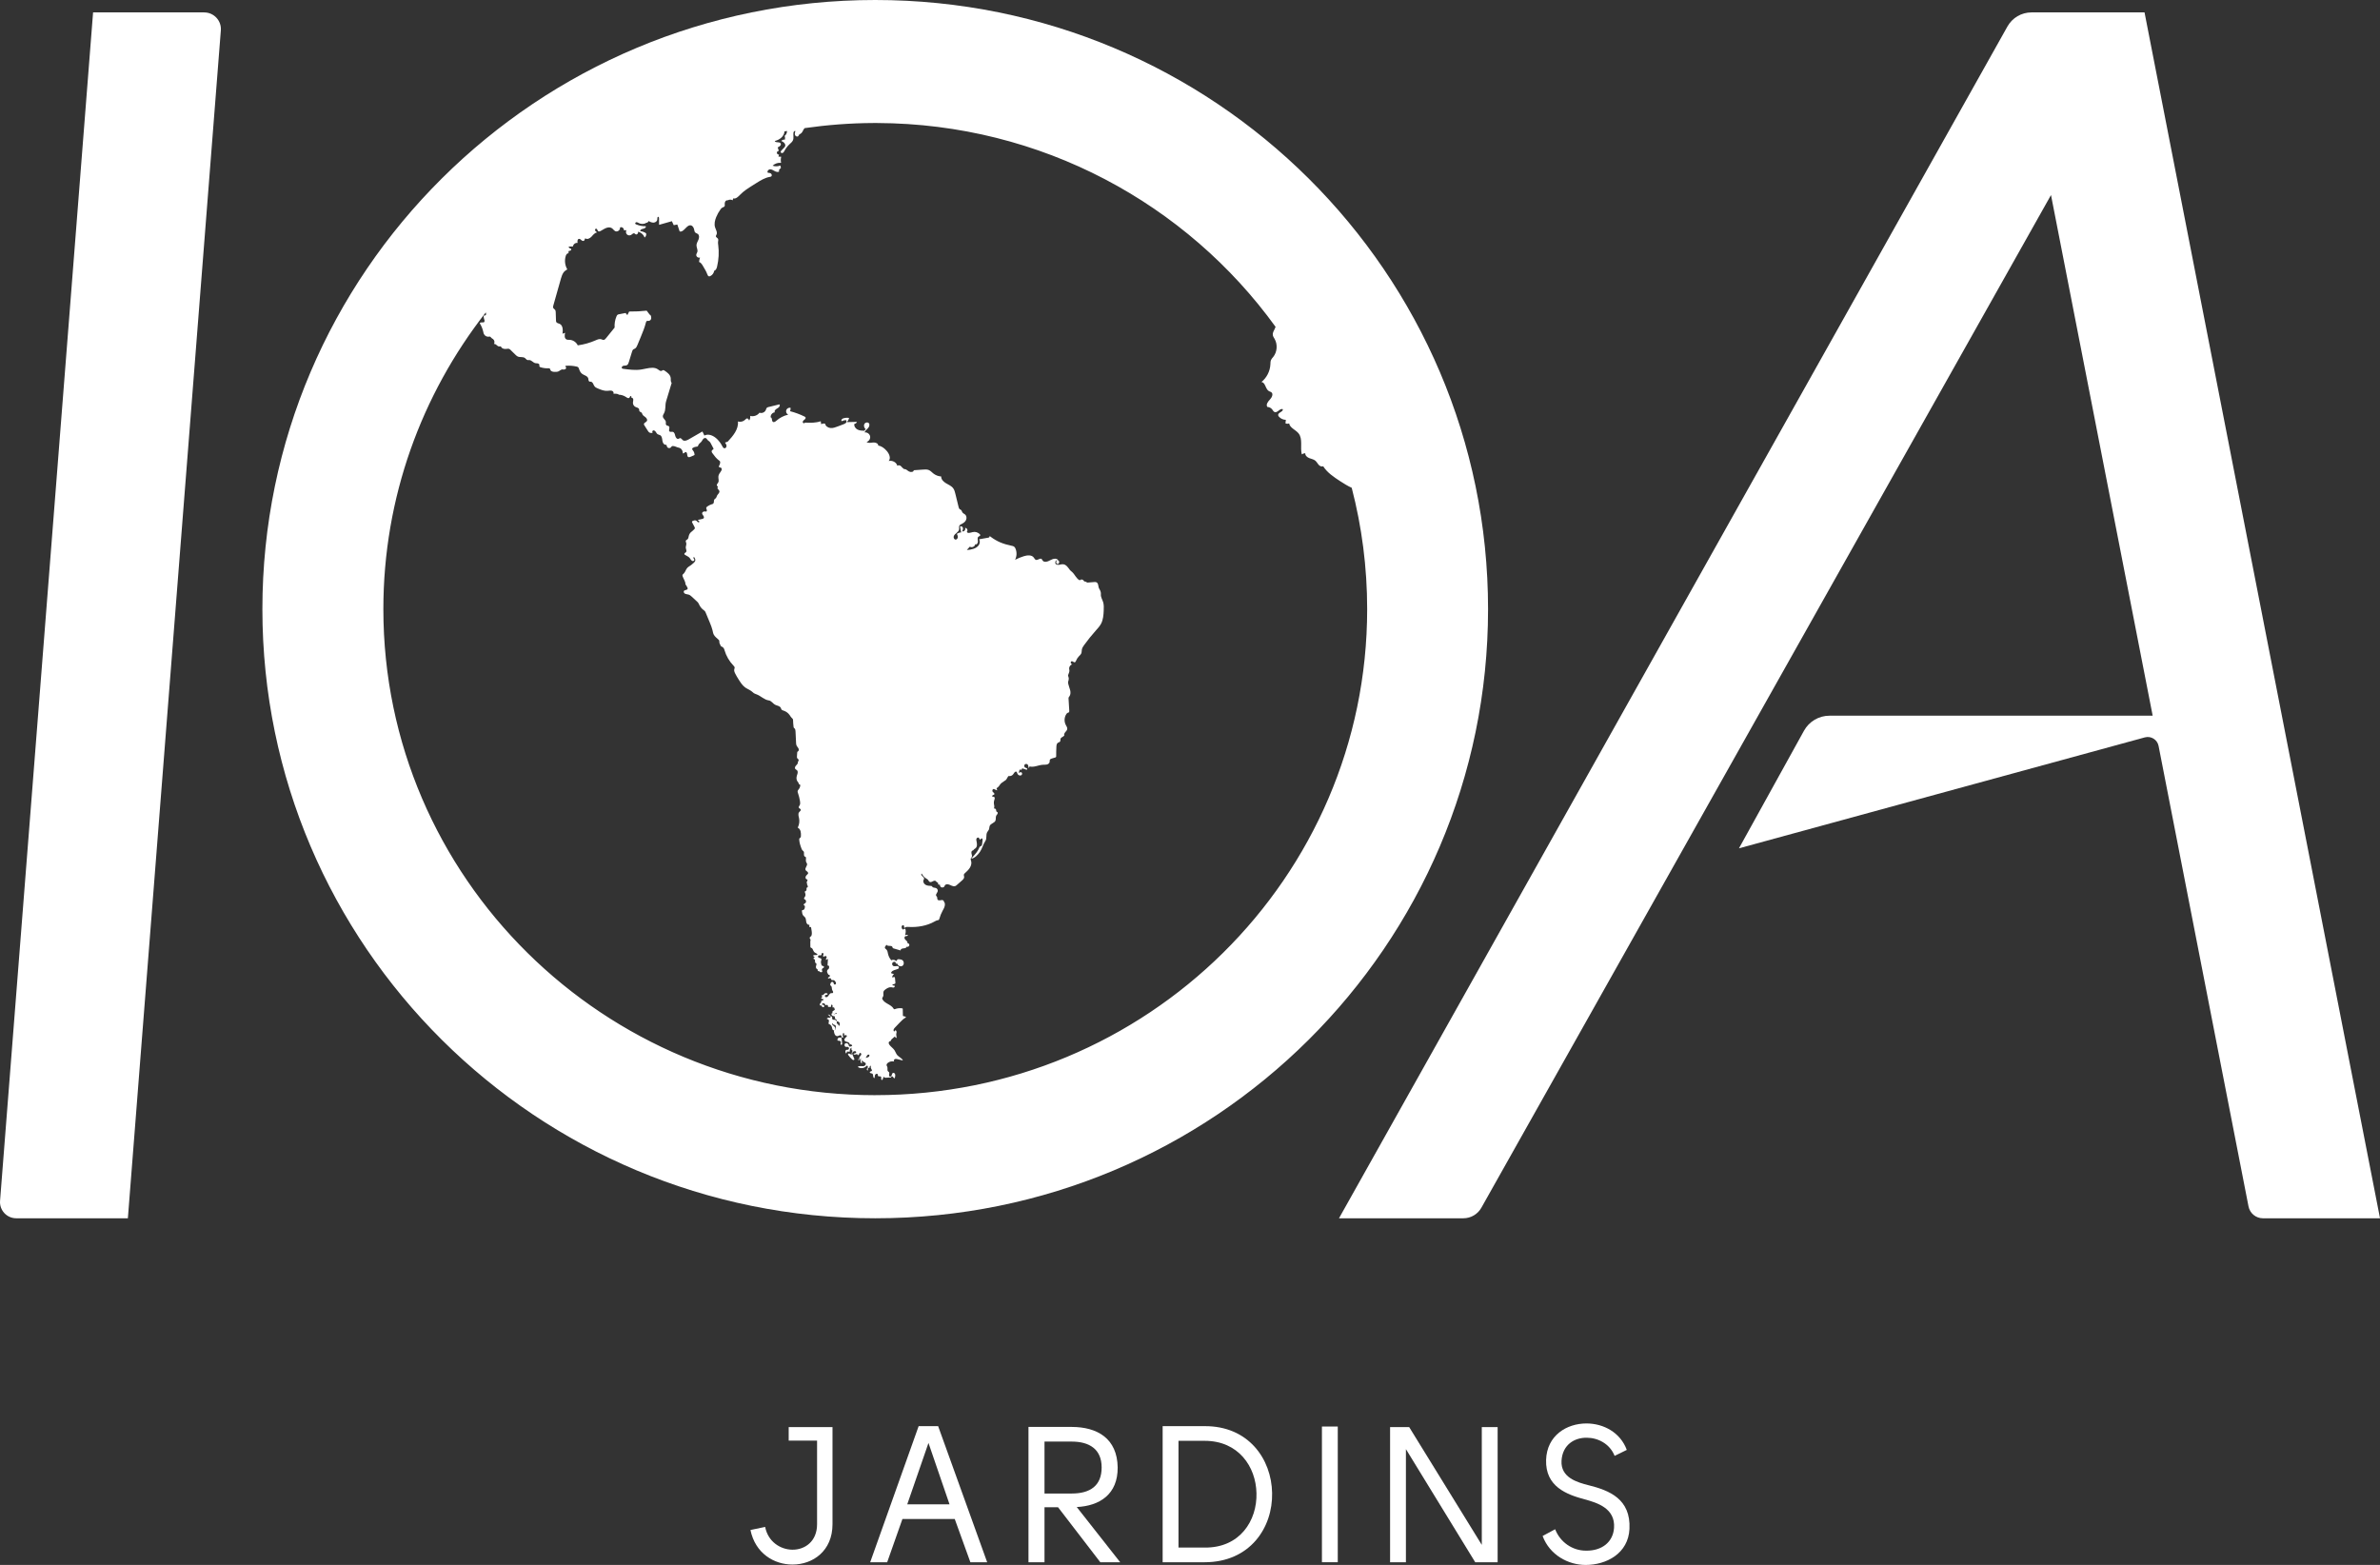
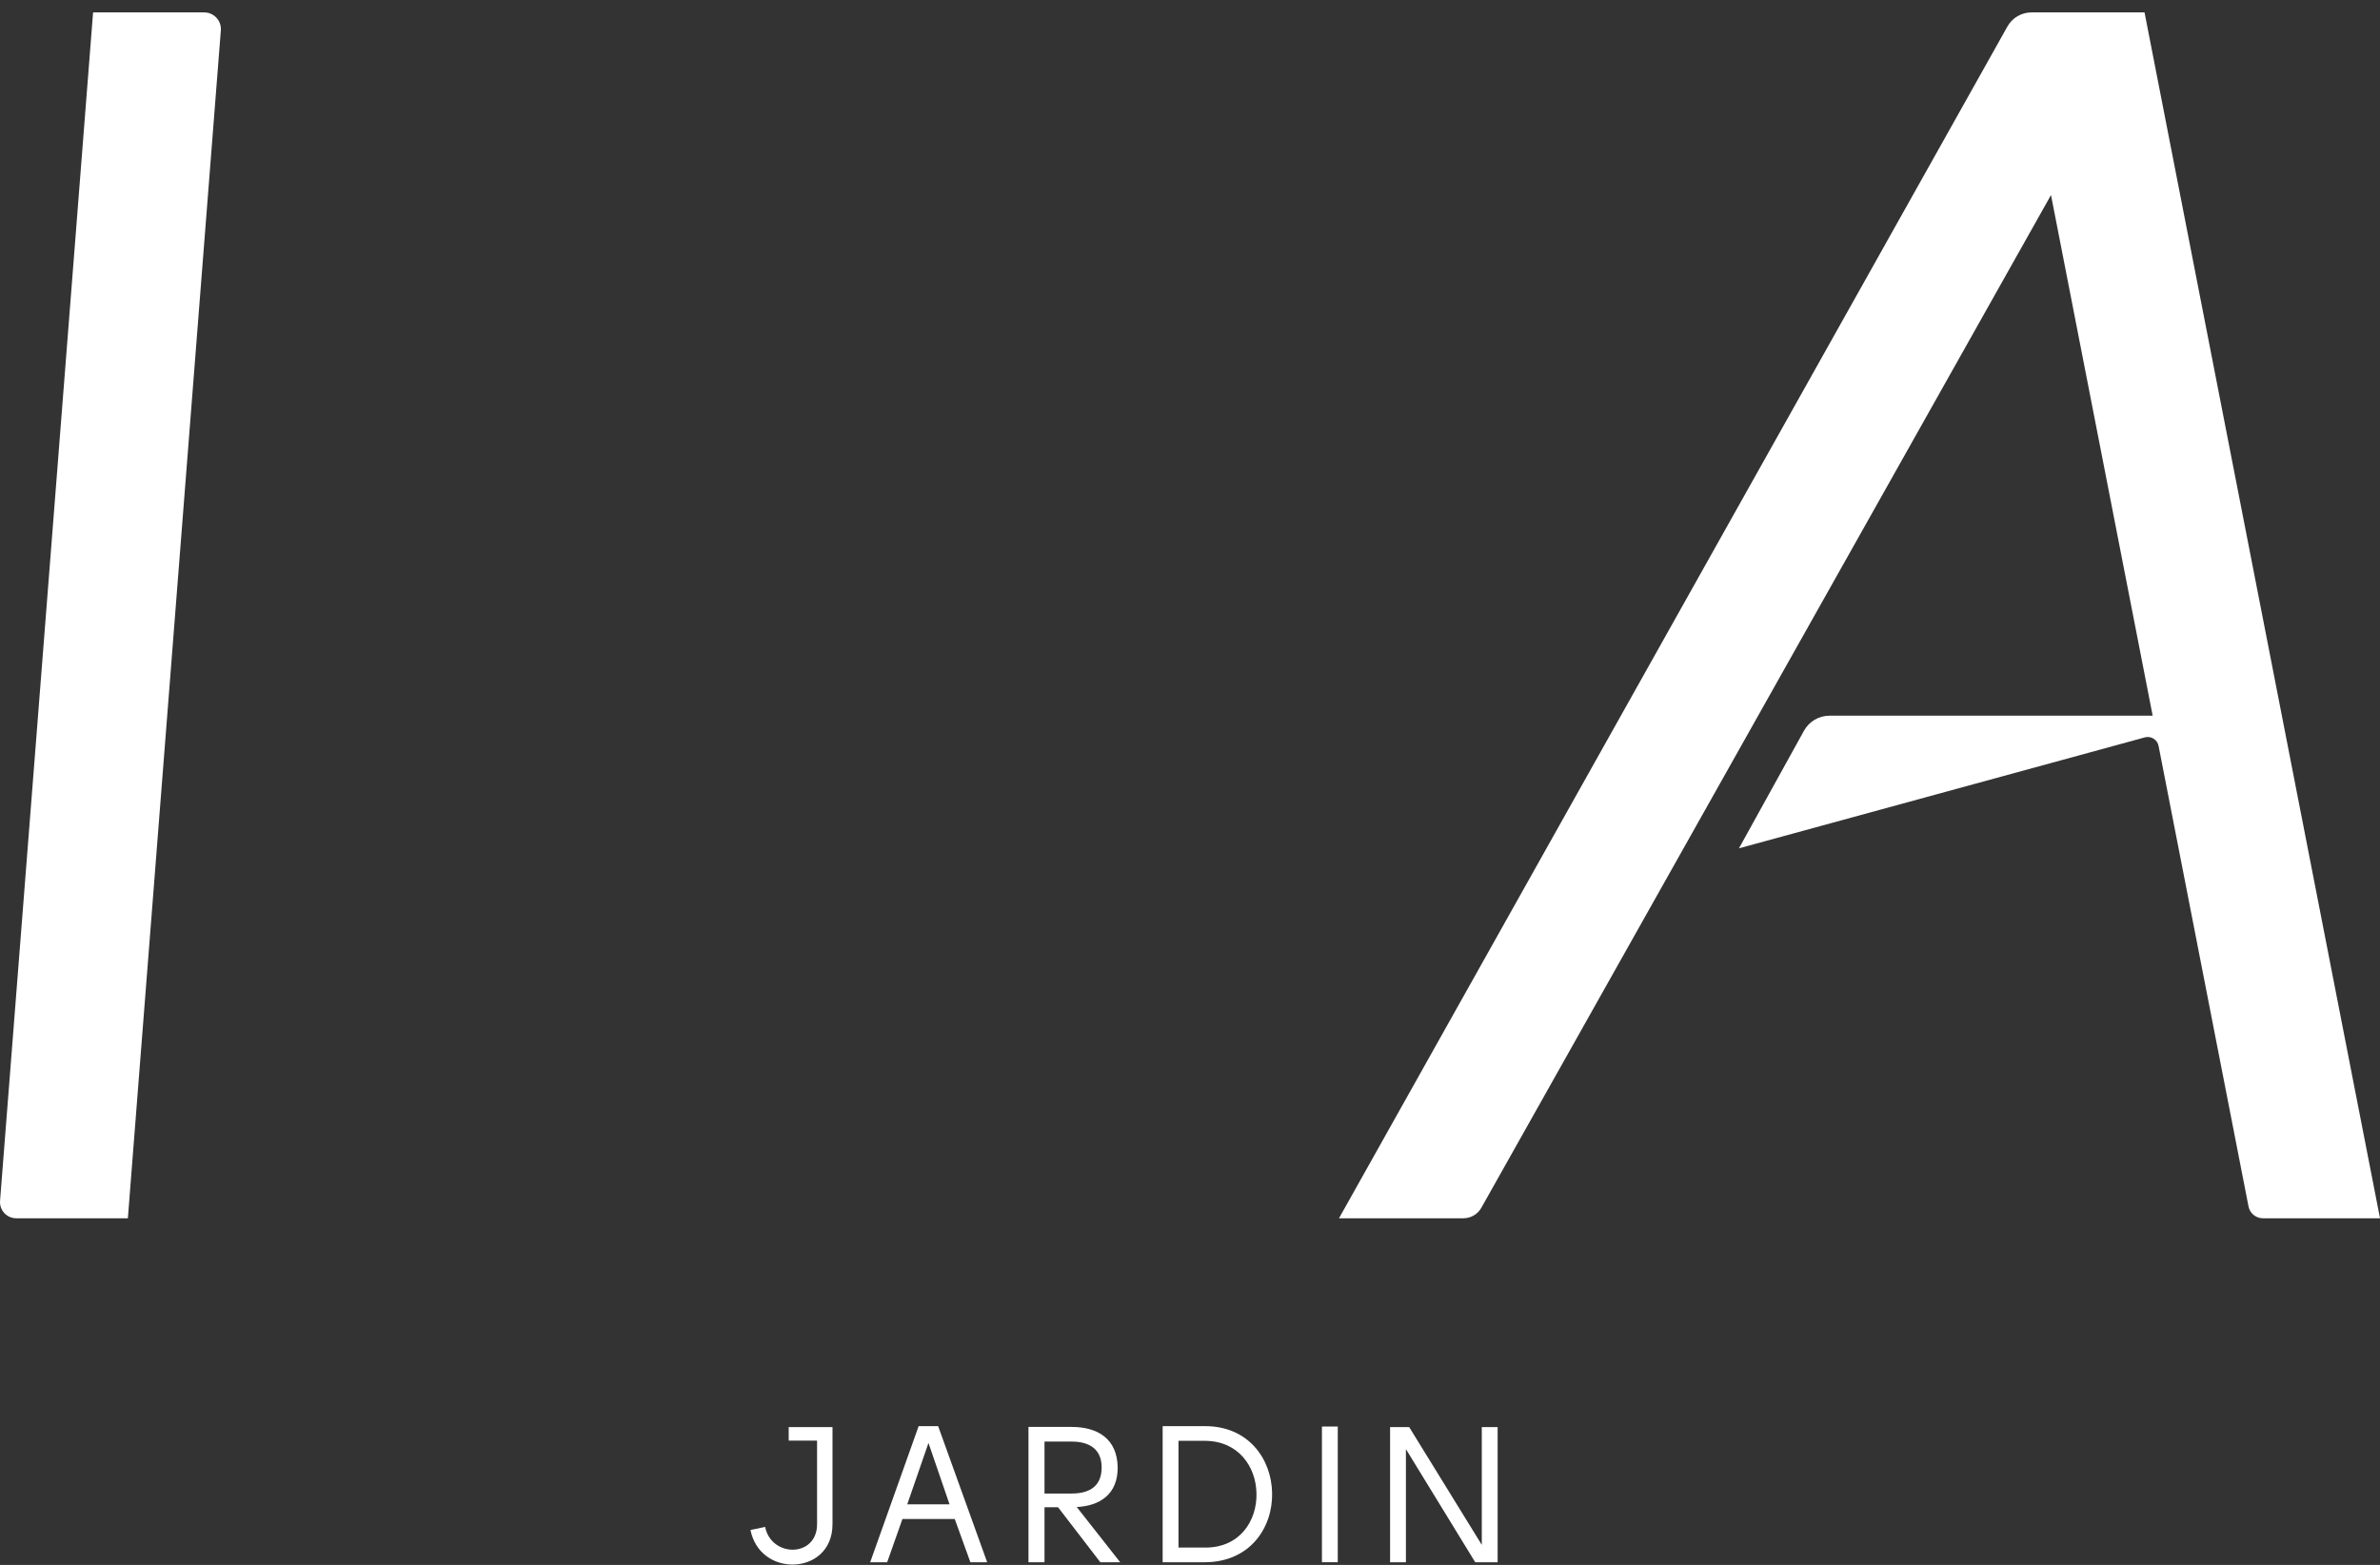
<svg xmlns="http://www.w3.org/2000/svg" id="Layer_2" data-name="Layer 2" viewBox="0 0 1318.32 866.89">
  <rect x="0" y="0" width="1318.32" height="866.89" fill="#333333" stroke="none" />
  <defs>
    <style>
      .cls-1 {
        fill: #fff;
        stroke-width: 0px;
      }
    </style>
  </defs>
  <g id="Layer_1-2" data-name="Layer 1">
    <g>
      <g>
        <path class="cls-1" d="m1125.27,6.87c-5.52,0-10.61,2.98-13.32,7.8l-370.26,660.19h68.88c4.14,0,7.96-2.23,9.98-5.84L1136.08,108.04l56.32,288.42h-179.04c-5.86,0-11.27,3.19-14.1,8.32l-36.02,65.14,224.83-61.45c3.42-.93,6.92,1.25,7.6,4.73l49.81,255.06c.74,3.84,4.1,6.61,8.02,6.61h64.83L1187.89,6.87h-62.62Z" />
        <path class="cls-1" d="m113.13,6.87h-61.57L.03,665.16c-.41,5.24,3.72,9.7,8.97,9.7h61.83L122.33,16.83c.42-5.36-3.82-9.95-9.21-9.95Z" />
-         <path class="cls-1" d="m484.8,0C297.32,0,145.34,151.07,145.34,337.43s151.98,337.43,339.46,337.43,339.46-151.07,339.46-337.43S672.28,0,484.8,0Zm0,606.67c-150.47,0-272.45-120.54-272.45-269.25,0-61.9,21.2-118.88,56.73-164.36.05.22.11.41.14.62.05.39,0,.89-.38,1.01-.3.12-.76-.02-.9.27-.02.07-.02.14-.03.21,0,.53.08,1.05.23,1.55.12.33.26.65.26.98,0,.39-.06.62-.38.85-.52.02-1.05.05-1.57.08-.25.02-.54.07-.62.29-.07.17.04.37.14.54.78,1.31,1.35,2.75,1.69,4.25.1.43.18.9.37,1.31.47,1.02,1.66,1.65,2.77,1.49.23-.04.46-.1.66-.03.29.1.44.41.65.64.28.31.69.48,1.02.74.79.62,1.01,1.86.47,2.74,1.02-.44,1.77,1.32,2.88,1.32.28,0,.56-.11.82-.02.24.1.36.36.51.58.66.89,1.98.91,3.08.75.37-.04.76-.09,1.1.01.31.12.55.35.78.58l2.7,2.65c.39.38.8.78,1.29,1.01,1.27.58,2.91.02,4.03.86.51.38.88,1.05,1.52,1.14.25.03.51-.02.76-.03,1.32-.03,2.2,1.46,3.48,1.73.42.08.86.04,1.28.12.42.08.86.33.94.76.07.32-.1.68.05.97.11.24.39.34.64.42,1.38.44,2.84.62,4.3.57.25,0,.53-.03.73.12.27.2.29.57.42.87.38.84,1.5.98,2.42.99.73,0,1.49,0,2.13-.33.84-.43,1.7-1.36,2.53-.94.41,0,.85-.04,1.2-.28.34-.22.54-.74.29-1.07-.12-.17-.38-.34-.31-.55.05-.17.26-.21.44-.22,1.94-.14,3.91.02,5.81.46.27.07.57.14.79.33.29.24.4.63.53.98.34,1.05.86,2.1,1.75,2.75.58.43,1.28.66,1.92,1,.64.34,1.26.83,1.44,1.53.09.33.07.68.15,1.02.08.33.29.66.62.73.16.03.32,0,.49,0,.6,0,1.09.52,1.39,1.05.29.54.47,1.14.86,1.61.46.55,1.15.84,1.81,1.13,1.73.73,3.55,1.46,5.41,1.3,1.04-.09,2.27-.4,2.97.38.3.33.41.84.27,1.26.94-.17,1.99.05,2.93.23-.14.09-.29.18-.43.26,1.6-.04,3.22.44,4.52,1.36.54.38,1.29.83,1.76.37.19-.19.25-.48.4-.7.14-.24.48-.4.67-.22.01.29.03.58.05.87.55-.14,1.03.48,1.07,1.04.04.55-.17,1.12-.2,1.67-.06.98.52,1.97,1.4,2.39.73.36,1.74.48,2,1.24.13.37.02.81.22,1.14.28.46.97.49,1.29.93.15.19.2.46.28.69.3.77,1.1,1.19,1.75,1.7.64.52,1.2,1.41.78,2.12-.43.74-1.72.96-1.64,1.8.02.23.14.42.26.6.43.68.87,1.37,1.3,2.05.2.32.41.64.62.96.14.23.3.47.49.67.58.59,1.56.72,2.28.33-.54-.15-.33-1.1.22-1.2.56-.11,1.06.33,1.39.79.32.46.56,1,1.04,1.31.44.28,1,.31,1.44.57.91.55,1.03,1.77,1.17,2.82.13,1.04.59,2.3,1.64,2.42.23.03.51,0,.66.19.13.14.13.34.15.52.08.53.49,1,1,1.12.51.14,1.09-.07,1.42-.48.13-.17.22-.38.39-.49.18-.12.41-.13.63-.12.81.03,1.49.31,2.23.63.5.21,1.04.23,1.54.45.58.28,1.05.76,1.35,1.33.06.14.53,1.68.28,1.68.52,0,1.04-.29,1.32-.74.37-.16.8.12.97.49.17.37.16.79.21,1.19.05.4.19.84.53,1.03.43.24.96.05,1.41-.15.6-.26,1.21-.54,1.81-.79.1-.05.21-.1.27-.21.06-.08.05-.21.04-.32-.08-.75-.37-1.48-.84-2.06-.27-.35-.62-.77-.44-1.17.07-.15.22-.27.36-.36.54-.35,1.17-.56,1.8-.63.33-.03.69-.03.91-.26.18-.18.22-.45.33-.69.31-.75,1.12-1.16,1.63-1.79.37-.45.58-1,.95-1.45.36-.45.97-.79,1.51-.58.47.18.7.72,1.04,1.1.35.37.82.59,1.16.96.29.29.48.65.66,1.01.44.85.9,1.72,1.34,2.57.05.1.09.18.09.29,0,.3-.36.44-.6.6-.33.24-.51.68-.42,1.08.06.27.24.51.4.74,1.09,1.49,2.21,3,3.71,4.08.18.13.36.25.47.44.11.2.13.43.12.66-.02.64-.23,1.28-.58,1.81-.08.12-.18.24-.18.39,0,.25.24.44.48.5.23.06.49.06.72.18.35.19.48.66.41,1.07-.08.4-.31.76-.55,1.09-.57.82-1.2,1.68-1.29,2.69-.1,1.11.44,2.31-.07,3.29-.17.33-.44.59-.62.9-.19.32-.28.74-.07,1.04.08.12.29.23.17.14.17-.09.34.13.32.32-.03.17-.17.33-.21.51-.19.68.76,1.11,1.01,1.78.17.45-.04.97-.33,1.36-.29.39-.65.73-.89,1.16-.27.49-.34,1.1-.72,1.51-.26.27-.62.43-.83.74-.43.62-.05,1.58-.52,2.17-.27.34-.72.42-1.13.55-.74.23-1.43.61-2.08,1.04-.33.22-.69.5-.75.9-.05.38.18.72.3,1.08.12.36.03.87-.33.95-.12.01-.23,0-.35-.02-.39-.08-.79-.1-1.16.05-.36.14-.68.46-.73.85-.06.51.32.96.62,1.37.3.42.55,1.01.23,1.43-.17.22-.46.32-.74.39-.84.22-1.7.42-2.56.54.23.42,1.01.58.9,1.05-.07.34-.59.38-.87.18-.29-.2-.46-.54-.75-.74-.58-.44-1.4-.19-2.06.11-.14.06-.29.14-.37.28-.11.21.01.47.12.68.39.74.78,1.47,1.17,2.21.17.32.34.68.22,1.02-.07.2-.24.36-.4.5-.45.4-.77.82-1.27,1.16-.8.56-1.41,1.44-1.64,2.4-.17.68-.2,1.48-.74,1.93-.29.25-.71.36-.88.71-.2.43.11.91.22,1.37.2.87-.36,1.76-.27,2.64.09.81.65,1.7.15,2.33-.17.21-.42.32-.62.49-.21.16-.39.42-.3.68.05.16.17.25.31.35.86.6,1.93.92,2.6,1.72.29.33.48.74.75,1.08.26.34.64.65,1.07.66.44,0,.88-.4.78-.82-.07-.29-.36-.49-.49-.76-.13-.28.09-.73.36-.59.07.04.12.12.16.2.29.49.58,1.03.51,1.59-.08.62-.58,1.1-1.05,1.53-.44.4-.87.78-1.35,1.12-.71.5-1.53.91-2.1,1.57-.81.93-1.05,2.27-1.94,3.11-.27.25-.62.5-.68.86-.04.19.02.4.07.58.49,1.53,1.61,2.87,1.59,4.47.42.59.8,1.2,1.1,1.85.07.15.14.3.14.47,0,.44-.48.72-.91.82-.43.12-.92.2-1.17.56-.37.55.11,1.33.72,1.59.61.26,1.31.23,1.94.45.72.24,1.3.78,1.86,1.29.91.85,1.83,1.7,2.74,2.55.25.24.5.47.69.76.19.26.3.56.44.85.55,1.22,1.42,2.29,2.49,3.09.25.2.52.38.72.63.2.24.33.54.45.82.78,1.88,1.55,3.75,2.33,5.61.53,1.32,1.09,2.66,1.42,4.05.2.83.32,1.72.71,2.49.62,1.19,1.8,1.98,2.76,2.92.11.11.22.22.28.37.06.16.04.33.04.5-.02.85.31,1.69.87,2.33,0-.12-.22-.05-.21.07.02.12.13.18.25.22.64.27,1.27.66,1.61,1.27.19.31.28.66.38,1.01.93,3.16,2.64,6.09,4.93,8.47.32.33.67.7.67,1.17,0,.28-.14.53-.2.79-.22.79.09,1.61.45,2.34.55,1.14,1.22,2.22,1.89,3.29,1.06,1.7,2.16,3.43,3.78,4.59,1.16.79,2.53,1.28,3.62,2.18.33.29.64.6,1,.85.47.32,1.01.51,1.55.7,2.41.88,4.31,3.06,6.85,3.39,1.39.19,2.19,1.69,3.42,2.36.56.31,1.21.44,1.81.67.61.23,1.21.6,1.45,1.19.1.23.13.46.24.67.28.49.88.64,1.4.82,1.29.44,2.41,1.29,3.2,2.39.35.51.64,1.06,1.08,1.49.25.24.56.46.71.79.1.22.1.47.11.72.03,1.19.13,2.38.28,3.57.03.18.06.36.16.48.08.13.22.19.33.3.5.42.56,1.15.59,1.79.11,2.06.2,4.11.3,6.17.02.53.05,1.08.27,1.57.25.56.73.99,1.03,1.54.29.54.32,1.33-.19,1.67-.13.08-.28.13-.38.25-.08.12-.09.26-.1.4-.05.75-.1,1.48-.14,2.21-.02.34-.03.68.14.95.2.3.58.43.74.75.32.64-.63,1.36-.41,2.04-.23.57-.75.97-1.14,1.46-.39.49-.63,1.22-.25,1.71.24.3.64.43.92.7.38.35.48.93.4,1.46-.07.51-.29,1-.43,1.5-.32,1.03-.35,2.22.23,3.12.38.59,1.02,1.16.85,1.83.14-.2.48-.16.63.03.14.19.15.46.13.7-.07.62-.3,1.23-.68,1.73-.3.4-.7.78-.76,1.28-.04.32.07.63.17.92.49,1.46.87,2.95,1.13,4.47.13.8.23,1.66-.17,2.37-.24.43-.66.87-.48,1.32.19.46.87.55,1.06,1,.24.58-.5,1.05-.9,1.54-.69.9-.26,2.18-.02,3.29.35,1.64.12,3.48-.61,4.99-.09,0-.15.12-.12.2.04.1.13.13.21.18.73.4,1.18,1.18,1.39,2,.21.8.18,1.64.16,2.48,0,.28-.03.57-.19.81-.19.29-.59.43-.71.75-.04.14-.04.29-.03.45.04.73.16,1.46.33,2.18.22.91.54,1.79.86,2.66.16.42.32.85.64,1.17.2.19.44.33.6.55.29.42.22.99.19,1.5-.02.51.05,1.13.51,1.37.15.08.33.11.44.22.13.12.17.32.18.5.04.8-.24,1.64.11,2.35.13.28.34.51.44.81.4,1.18-1.34,2.41-.78,3.55.19.39.59.6.92.87.33.27.62.72.45,1.11-.06.15-.17.24-.28.35-.4.4-.84.79-1.03,1.31-.2.53-.07,1.24.45,1.47.19.1.44.14.54.32.13.23-.08.52-.21.75-.33.52-.21,1.25.11,1.79-.05-.02-.11-.02-.13.03-.05.11.05.22.12.32.28.36.37.87.21,1.3-.25-.12-.54.14-.6.41-.07.27,0,.56-.02.84-.05.55-.52,1.02-1.07,1.08.38.86.75,1.89.27,2.71-.14.24-.36.44-.49.71-.12.25-.14.6.07.78.09.08.21.12.32.17.71.33.87,1.44.27,1.95-.23.2-.52.3-.75.51-.21.21-.29.61-.04.79.09.07.21.08.32.14.19.14.2.4.19.64-.04.7-.2,1.59-.89,1.77-.26.07-.59.04-.72.29-.07.11-.05.24-.04.38.09.85.19,1.75.73,2.43.32.38.77.67,1.07,1.09.33.47.41,1.06.48,1.63.08.57.13,1.16.43,1.65.29.5.87.87,1.42.72-.02.43-.02.86,0,1.27.29.13.7-.15.89.1.05.06.07.15.07.22.08.5.17,1,.25,1.49.18,1.11.33,2.34-.22,3.32-.64.04-1.03.92-.64,1.43.1.11.23.23.29.37.09.22-.02.47-.07.7-.06.26-.05.52-.05.79,0,.78.02,1.55.03,2.33,0,.22.02.45.17.61.12.12.29.14.45.22.83.38.87,1.58,1.49,2.25.46.5,1.2.65,1.68,1.14.05.04.11.11.13.19.06.29-.4.37-.7.35-.61-.06-1.23.05-1.79.29.25.41.65.74,1.1.9-.24.07-.5.15-.67.35-.17.19-.18.54.04.67.09.06.19.07.29.09.33.14.41.57.4.93,0,.35-.06.75.16,1.03.19.23.53.35.62.64.05.15.02.31-.02.46-.11.41-.26.8-.28,1.23-.02.41.14.88.5,1.08.12.07.25.11.34.21.29.31.01,1.01.42,1.1.09-.16.33-.16.48-.07.16.09.28.25.41.37.31.26.76.33,1.13.2.08-.03.16-.07.21-.15.09-.13.02-.3-.03-.45-.17-.44-.24-.99.08-1.35.16-.17.39-.27.6-.39.2-.14.39-.34.35-.6-.09-.51-.94-.39-1.27-.79-.09-.12-.14-.27-.18-.42-.18-.65-.35-1.33-.19-1.99.11-.4.34-.84.14-1.23-.32-.56-1.28-.33-1.7-.84-.27-.32-.12-.91.29-1.06.24-.09.52-.04.79-.03.27.02.57-.04.69-.27.1-.2.04-.45.09-.66.07-.23.3-.4.55-.4.24,0,.46.2.52.44.06.3-.14.6-.23.89-.1.31,0,.74.32.75.17,0,.3-.12.45-.22.39-.27,1.07-.19,1.19.26.07.31-.13.61-.27.9-.15.29-.21.71.07.87.2-.31.55-.52.92-.56-.08,1.22-.16,2.45-.24,3.67.3-.19.75.06.87.4.12.35.02.73-.08,1.08-.04.13-.07.27-.17.38-.1.12-.25.19-.38.28-.45.33-.57.97-.45,1.51.13.54.45.98.77,1.45.47-.18.97.48.69.9-.15.22-.43.31-.66.46-.22.14-.41.43-.28.65.42.17.92-.33,1.32-.11.32.18.3.67.56.91.29.23.72.08,1.08.13.43.06.78.39,1.04.75.23.33.44.72.38,1.13-.07.39-.52.74-.88.55-.46-.22-.34-.97-.73-1.31-.31-.27-.83-.14-1.11.17-.28.31-.37.73-.44,1.14-.04.15-.05.31.02.45.08.12.22.18.34.28.68.51.38,1.62.73,2.39.13.3.35.53.45.82.11.29.06.68-.22.81-.2.1-.45.02-.69.02-.45,0-.85.32-1.11.68-.29.36-.49.77-.8,1.11-.31.33-.77.57-1.21.44-.43-.12-.7-.75-.37-1.06.22-.21.57-.18.86-.24.31-.06.65-.33.53-.61-.54-.47-1.47-.4-1.94.15-.21.24-.36.58-.67.64-.28.06-.69-.04-.74.24-.04.22.28.35.35.57.14.44-.78.79-.52,1.18.18.27.65,0,.96.14.31.15.22.65-.08.83-.3.17-.67.11-1.01.03.31.2.25.69.05.99-.2.31-.51.56-.67.89-.16.33-.06.83.3.9.19.03.41-.07.59.03.17.1.19.34.26.53.19.42.86.51,1.15.14.28-.36.03-1-.43-1.07-.32-.06-.82,0-.81-.33,0-.07.03-.13.07-.18.38-.56,1.38-.48,1.69.12.12.26.25.67.55.6.12-.02.2-.12.31-.18.25-.13.57.04.7.28.14.24.14.55.14.82.42.02.83.02,1.25.03.09,0,.18,0,.25-.03.39-.2,0-.93.34-1.2.27-.17.62.17.66.5.03.33-.11.67,0,.98h.95c-.14.08-.13.31-.03.46.1.13.24.25.3.4.11.3-.14.61-.4.78-.27.18-.59.27-.79.5-.25.28-.18.69,0,1.01-.19,0-.38.06-.49.19-.24.3-.17.76.08,1.04.26.3.63.42,1.01.46.24.03.53.06.64.28.11.23-.06.48-.05.74.03.57.87.72,1.09,1.25.1.25.08.59.31.73.12.05.27.04.41.05.46.05.81.49.9.96.09.45-.02.93-.12,1.39-.48-.23-.82-.7-.86-1.23-.19.22-.63.09-.67-.21-.02-.13.02-.25.06-.38.14-.7-.39-1.47-1.11-1.56-.42-.07-.91.07-1.22-.21-.48-.43-.03-1.32-.46-1.81-.13.23-.37.4-.62.46.12-.79-.81-1.54-1.54-1.25.69.33,1.23.94,1.5,1.66-.66-.06-1.38-.1-1.9.3-.08.06-.14.13-.15.22-.02.26.38.27.63.35.45.14.56.74.48,1.21-.07.46-.26.95-.09,1.38.85.23,1.57.94,1.78,1.8.16.66.21,1.55.86,1.71.28.07.5-.1.69-.3-.38.17-.5.69-.42,1.1.11.57.22,1.15.53,1.64.31.49.87.87,1.45.79.63-.08,1.2-.66,1.8-.46.43.14.53.73.32,1.11.33.16.73.18,1.08.05-.32-.63-.4-1.39-.24-2.07.03-.11.07-.23.16-.3.24-.17.56.16.58.46.02.29-.1.6,0,.89.29-.15.6-.29.92-.25.32.05.61.36.53.66-.05.15-.16.24-.27.34-.58.51-1.29,1.18-1.03,1.9.24.65,1.06.78,1.73.95.66.18,1.42.8,1.09,1.41.53-.37,1.38.03,1.45.67-.55.38-1.4.71-1.77.16-.14-.21-.14-.47-.21-.7-.22-.78-1.29-1.2-1.93-.7-.63.49-.36,1.75.44,1.85.35.05.72-.08,1.08,0,.36.09.63.46.61.84-.02.38-.34.71-.71.76-.23.03-.45-.04-.67.02-.39.08-.61.5-.62.9,0,.39.17.77.34,1.11.35-.22.56-.67.5-1.1.53.11,1.07.14,1.61.1-.02-.45-.02-.91.12-1.33.16-.43.53-.8.97-.81-.45.53-.16,1.5.51,1.69-.48.57-.66,1.36-.48,2.07-.39.1-.75-.22-1.11-.43-.36-.2-.95-.2-1.02.2-.03.19.08.38.19.54.59.84,1.28,1.61,2.05,2.31.19.17.41.35.66.4.27.04.58-.08.64-.34.03-.16-.04-.33-.1-.47-.31-.72-.63-1.45-.94-2.17-.09-.21-.19-.43-.19-.66-.01-.53.45-.96.94-1.16.3-.11.63-.18.92-.06.29.13.48.49.33.77-.15.29-.52.32-.83.39-.3.08-.64.33-.53.63.66.13,1.37,0,1.96-.33-.18.44.48.91.83.6.32-.29.24-.88.6-1.09.4-.25.89.28.84.74-.06.45-.42.8-.72,1.16-.28.36-.54.85-.36,1.28.52-.19,1.12-.15,1.7-.14-.9.18-1.8.31-2.67.56.54.36,1.32.33,1.84-.07-.13.43-.26.88-.19,1.33.09.46.45.88.9.88-.38-.6-.28-1.46.23-1.96-.27.4.12.91.53,1.13.43.23.94.37,1.17.78.28.56-.19,1.27-.77,1.48-.59.23-1.23.13-1.86.08-.63-.03-1.32.02-1.76.47,1.38,1.04,3.53.84,4.7-.42.11-.12.22-.24.37-.28.38-.1.63.44.51.81-.13.38-.43.67-.54,1.06-.1.38.23.91.59.74v-1.59c.22.24.6.34.91.23-.23-.53.24-1.22.83-1.2-.24.55-.19,1.22.13,1.74.2.32.51.71.31,1.05-.24.39-1.03.26-1.14.71-.08.28.21.55.51.63.29.08.6.07.86.22.43.27.45.85.49,1.34.04.5.24,1.1.73,1.17.2-.58.1-1.26.35-1.82.25-.57,1.18-.87,1.45-.31.13.29,0,.67.2.92.33.44,1.11,0,1.52.36.51.44-.1,1.5.47,1.84.4.14.66-.42.72-.84.07-.41.32-.96.72-.83-.07.34.42.47.77.45l3.15-.17c-.29-.15-.03-.66.3-.65.33.02.57.31.75.57.19.27.44.57.76.58.22-.5.34-1.03.35-1.56,0-.38-.05-.77-.26-1.08-.22-.31-.63-.5-.98-.37-.44.17-.58.73-.71,1.19-.14.45-.5.98-.96.87-.46-.1-.56-.7-.48-1.16.06-.45.19-.99-.1-1.34-.13-.17-.35-.27-.51-.43-.6-.61-.1-1.68-.41-2.47-.11-.3-.32-.54-.38-.84-.12-.54.29-1.08.73-1.41.98-.75,2.32-1.01,3.51-.7-.44-.3-.22-1.06.26-1.3.48-.24,1.05-.12,1.57,0,.99.24,1.97.47,2.96.72-.54-1.36-2.21-1.88-3.15-3-.65-.76-.92-1.8-1.48-2.64-.75-1.14-1.96-1.89-2.78-2.98-.24-.33-.46-.71-.46-1.1-.01-.41.25-.86.65-.93.11-.02.23-.02.33-.08.2-.09.24-.37.32-.57.12-.28.35-.49.57-.68.53-.46,1.05-.9,1.58-1.37.12.47.59,1.06.94.74-.05-.99-.4-1.8-.08-2.73.18-.56-.06-1.2-.55-1.49-.19.3-.45.57-.75.79-.34-.28-.4-.79-.25-1.2.14-.41.45-.73.75-1.05.82-.85,1.64-1.71,2.46-2.57,1.03-1.07,2.07-2.15,3.35-2.89.1-.07.22-.15.22-.27,0-.14-.17-.21-.3-.26-.45-.13-.91-.26-1.37-.4-.02-1.27-.06-2.54-.08-3.82,0-.07,0-.15-.03-.22-.07-.11-.21-.15-.34-.18-1.3-.2-2.65-.06-3.89.41-.18.07-.38.14-.55.07-.15-.07-.24-.22-.31-.36-1.39-2.31-4.86-2.72-6.12-5.09-.07-.13-.13-.28-.14-.43-.04-.44.33-.79.51-1.18.38-.85-.11-1.88.24-2.76.19-.49.64-.84,1.07-1.16.97-.7,2.09-1.35,3.27-1.17.44.06.9.25,1.34.12.44-.11.72-.77.34-1.02-.2-.11-.45-.06-.67-.06-.24-.02-.5-.17-.47-.39.36-.53,1.39-.27,1.63-.86.07-.14.05-.32.03-.48l-.22-2.43c-.02-.15-.04-.32-.14-.42-.36-.39-1.15.31-1.5-.1.16-.61.53-1.17,1.03-1.55-.3-.53-1.47-.19-1.52-.79-.02-.13.05-.25.12-.36.78-1.27,2.4-1.23,3.74-1.87.41-.19.56-.78.31-1.15-.54-.8-1.82-.06-2.75-.34-.67-.19-1.07-1.05-.78-1.69.28-.64,1.17-.92,1.77-.56-.13.57.56,1.15,1.1.91.17,1.23,1.88,1.86,2.84,1.1.97-.76.82-2.49-.22-3.15-.54-.32-1.2-.39-1.84-.44-.33-.03-.73-.03-.91.25-.14.19-.12.49-.32.62-.24.16-.54-.06-.78-.22-.64-.42-1.53-.45-2.19-.05-.87-.99-1.5-2.19-1.79-3.46-.21-.93-.3-1.97-1-2.59-.22-.2-.49-.35-.65-.59-.41-.68.3-1.47.94-1.95.34,1.12,2.53.09,3.07,1.12.1.19.12.45.25.62.13.17.36.25.57.3,1.26.37,2.51.73,3.77,1.1-.14-.71.81-1.12,1.54-1.16.73-.04,1.69-.21,1.79-.93.58.28,1.37-.11,1.5-.75.13-.63-.47-1.29-1.11-1.24.34-.58-.34-1.2-.84-1.64-.34-.3-.65-.68-.72-1.13-.07-.45.16-.96.6-1.09.25-.08.51-.01.75-.06.24-.03.51-.24.45-.49-.14-.53-1.01.13-1.49-.1.32-.86.44-1.8.32-2.7-.04-.41-.33-.91-.7-.76-.18.07-.27.28-.43.39-.42.26-.89-.29-1.01-.77-.11-.4-.15-.87.1-1.23.23-.34.83-.45,1.07-.1.26.38-.05,1.08.35,1.32.38-.63,1.27-.64,2.01-.6,5.07.3,10.29-.54,14.71-3.04.48-.26.95-.55,1.48-.64.24-.04.51-.04.72-.18.21-.15.3-.44.38-.69.43-1.53,1.03-3,1.78-4.38.44-.83.93-1.62,1.15-2.52.22-.89.24-1.95-.43-2.6.02-.46-.44-.79-.89-.84-.44-.04-.89.11-1.34.16-.45.05-.97-.02-1.24-.38-.35-.5-.06-1.28-.46-1.74-.08-.1-.18-.17-.27-.28-.2-.24-.18-.6-.09-.91.21-.61.73-1.1.88-1.73.15-.68-.24-1.45-.88-1.73-.7-.31-1.66-.12-2.12-.73-.1-.14-.17-.3-.31-.39-.12-.08-.25-.08-.39-.09-1.05-.05-2.15-.11-3.06-.64-.91-.53-1.54-1.71-1.09-2.66.09-.21.24-.38.28-.6.11-.55-.37-1.02-.8-1.37-.44-.36-.89-.87-.72-1.4,0-.04.02-.08.06-.11.12-.1.26.07.33.19.53,1.04,1.37,1.92,2.37,2.51.26.15.53.28.75.49.44.42.63,1.13,1.2,1.38.54.23,1.13-.08,1.65-.35.52-.27,1.19-.5,1.65-.15.27.21.41.57.71.71.17.09.38.09.49.23.16.2.02.5.09.75.12.38.65.4,1.03.34-.1.62.28,1.28.86,1.48.58.21,1.59-.12,1.7-.74.14-.81,1.17-1.13,1.97-.96,1.35.29,2.64,1.47,3.92.98.39-.13.7-.42,1.01-.69l2.73-2.4c.59-.53,1.25-1.18,1.22-1.97-.02-.48-.29-.96-.14-1.4.09-.27.29-.46.5-.64,1.01-.94,2.06-1.87,2.79-3.05.73-1.16,1.11-2.64.65-3.94-.12-.35-.29-.72-.2-1.07.1-.34.42-.58.59-.89.3-.55.06-1.24-.1-1.87-.16-.62-.13-1.43.45-1.72.17-.08.36-.1.51-.2.16-.12.24-.31.37-.46.22-.26.54-.4.81-.6,1.06-.82.96-2.43.66-3.73-.13-.57-.28-1.17-.03-1.69.23-.54,1.08-.79,1.39-.3.2.3.21.82.57.84.36.02.49-.57.84-.64.4-.09.56.49.54.9-.05.79-.14,1.58-.27,2.36-.05.3-.12.62-.34.82-.27.26-.69.29-.95.56-.14.14-.21.34-.28.53-.74,1.87-2.1,3.41-3.43,4.9-.35.4-.72.79-1.07,1.2,2.09-.35,3.66-2.09,4.88-3.82,1.29-1.84,1.76-4.19,3.01-6.03.92-1.36.22-3.31.96-4.78.3-.59.83-1.07,1.06-1.71.22-.62.14-1.33.42-1.93.59-1.29,2.56-1.5,3.13-2.81.39-.9,0-2.01.47-2.86.18-.31.46-.55.64-.85.18-.31.25-.74,0-1-.19-.17-.48-.22-.61-.44-.13-.2-.07-.45-.09-.68-.04-.63-.74-1.11-1.33-.94.59-.75.15-1.83.05-2.78-.07-.65.04-1.3.24-1.91.11-.32.24-.64.24-.98s-.17-.7-.5-.8c-.31-.09-.73.04-.9-.24-.15-.26.14-.57.42-.69.28-.1.62-.18.75-.44.14-.27-.02-.59-.24-.79-.21-.21-.48-.37-.65-.61-.26-.36-.25-.89.01-1.25.12-.16.31-.29.52-.29.12,0,.25.05.36.11.49.21.98.43,1.47.64.36-.23-.39-.78-.19-1.16.04-.08.12-.13.19-.18.44-.28.81-.64,1.13-1.05.24-.31.43-.65.68-.96.5-.65,1.19-1.1,1.86-1.54.12-.08.23-.16.34-.23.47-.31.99-.58,1.27-1.07.29-.49.55-.96.84-1.45.04-.07.08-.15.14-.2.15-.12.37-.09.57-.07.81.05,1.63-.31,2.12-.96.47-.59.81-1.5,1.57-1.5.14,0,.28.03.37.12.12.11.16.28.2.42.15.56.45,1.1.95,1.39.49.3,1.17.31,1.6-.08.41-.4.38-1.2-.12-1.47-.26-.15-.62-.12-.86.06-.18.14-.47.34-.57.14.12-.45.23-.88.35-1.34.03-.14.07-.29.2-.35.22-.12.47.1.72.09.36-.01.52-.46.59-.82.72.24,1.45.49,2.17.72.16.05.36.11.51.02.26-.15.15-.6-.1-.76-.25-.18-.58-.2-.86-.35-.59-.31-.76-1.21-.32-1.7.43-.5,1.34-.46,1.73.08.4.55.23,1.37.61,1.93.16-.32.27-.65.34-.99,2.41.69,4.88-.77,7.38-.91.75-.04,1.5.02,2.23-.14.72-.18,1.43-.7,1.55-1.44.05-.38-.06-.77.09-1.12.18-.45.71-.65,1.18-.79.58-.17,1.15-.34,1.72-.51.18-.05.37-.12.5-.27.12-.16.12-.39.12-.6-.02-1.74.03-3.48.12-5.23.05-.76.17-1.64.81-2.07.4-.27.97-.32,1.24-.73.27-.4.09-.96.22-1.44.27-.91,1.53-1.11,2.1-1.85-.27-.63.11-1.35.55-1.88.45-.51.98-1.03,1.08-1.71.13-.83-.43-1.57-.82-2.32-.97-1.86-.84-4.25.34-6,.2-.3.44-.59.79-.71.17-.07.38-.07.54-.19.29-.2.29-.62.28-.96-.14-2.18-.27-4.36-.4-6.53-.03-.3-.04-.62.09-.9.08-.15.21-.29.33-.43.74-.96.76-2.3.48-3.46-.28-1.18-.8-2.29-1.05-3.47-.09-.44-.14-.89-.06-1.33.06-.3.18-.57.25-.86.15-.61.11-1.29-.13-1.88-.09-.2-.19-.41-.19-.63,0-.2.09-.39.18-.58.36-.86.75-1.81.51-2.72-.32-1.16.42-2.51,1.58-2.86-.36-.16-.69-.45-.78-.84-.08-.39.16-.84.56-.9.59-.08,1.06.69,1.63.59.43-.08.64-.56.8-.96.35-.86.87-1.67,1.52-2.35.48-.51,1.05-.97,1.32-1.62.29-.68.19-1.45.34-2.18.18-.92.73-1.72,1.28-2.48,1.99-2.75,4.13-5.4,6.39-7.94,1.1-1.23,2.25-2.46,3.01-3.93,1.14-2.21,1.31-4.77,1.42-7.26.08-1.53.12-3.08-.3-4.56-.43-1.44-1.4-2.84-1.27-4.35.07-.76-.09-1.55-.44-2.24-.21-.43-.49-.81-.67-1.25-.23-.56-.25-1.18-.39-1.77-.15-.61-.44-1.21-1-1.45-.38-.17-.82-.14-1.23-.11-1.17.09-2.33.18-3.49.27-.16.02-.35.04-.5-.05-.16-.06-.28-.22-.42-.32-.34-.21-.82-.1-1.14-.36-.16-.12-.24-.32-.36-.47-.48-.66-1.6-.66-2.07-.02-1.9-.92-2.66-3.2-4.21-4.61-.38-.35-.82-.65-1.17-1.04-.26-.28-.47-.61-.69-.94-.57-.82-1.27-1.61-2.17-2.06-.9-.44-1.86-.25-2.84-.03-.43.1-.89.1-1.32.04-.37-.06-.76-.19-.97-.5-.24-.35-.19-.82-.09-1.23.06-.24.17-.51.4-.62.1-.05.22-.06.33-.08.13,0,.2.06.32.05-.92.18-.81,1.91.13,1.95.95.05,1.27-1.64.35-1.93-.61-1.51-2.86-1.02-4.27-.21-1.41.81-3.51,1.56-4.39.19-.18-.26-.27-.58-.51-.79-.86-.72-2.14.82-3.2.46-.55-.19-.8-.82-1.15-1.27-1.22-1.61-3.68-1.32-5.59-.72-1.65.52-3.24,1.17-4.78,1.96.98-1.88,1.07-4.2.25-6.15-.15-.37-.35-.72-.63-.99-.48-.43-1.16-.57-1.8-.69-4.3-.89-7.77-2.22-11.43-4.98-.05-.12-.18-.19-.3-.22-.07-.02-.14-.02-.2,0-.06.02-.09.25-.09.32v.02c-.02.28-.35.39-.63.44-1.7.29-3.4.6-5.1.9.65.97.47,2.34-.21,3.3-.68.97-1.76,1.57-2.87,1.96-1.18.41-2.45.63-3.7.63l1.67-1.82c1.08.77,2.87-.05,2.98-1.38.73.57,1.58-.65,1.48-1.58-.1-.91-.4-2.05.34-2.59.37-.27.99-.41.97-.86,0-.17-.13-.31-.24-.43-.98-1.09-2.59-1.58-4.01-1.2-1.15.3-2.78.9-3.21-.2.84-.65.07-2.33-.98-2.09.52.91-.58,2.21-1.57,1.85.28-.63.56-1.32.38-1.98-.19-.66-1.09-1.13-1.59-.65.22,1.08.43,2.16.65,3.23-.85.03-1.69.32-2.39.79.28.6.56,1.22.51,1.86-.04.65-.53,1.32-1.19,1.32-.83,0-1.31-1.07-1.05-1.85.25-.78.94-1.35,1.59-1.87.63-.54,1.28-1.17,1.39-1.99.08-.62-.17-1.29.07-1.87.26-.62.98-.91,1.59-1.21.95-.47,1.82-1.21,2.21-2.19.4-1,.23-2.24-.58-2.93-.43-.36-.99-.56-1.34-.98-.4-.49-.47-1.21-.98-1.59-.19-.13-.41-.2-.6-.34-.42-.29-.56-.82-.69-1.32-.59-2.41-1.18-4.82-1.77-7.23-.26-1.06-.53-2.15-1.18-3.03-.95-1.32-2.56-1.96-3.96-2.79-1.4-.82-2.79-2.14-2.71-3.77-1.58-.11-3.13-.69-4.37-1.68-.8-.63-1.49-1.44-2.43-1.86-1-.43-2.13-.37-3.21-.28-1.72.12-3.44.24-5.15.36-.15,1.07-1.69,1.21-2.65.7-.95-.49-1.51-1.36-2.58-1.31l-.16-.02c-.59-.34-1.29-1.1-1.73-1.61-.44-.5-1.53-.71-1.99-.2-.54-2.02-2.74-3.1-4.79-2.69,1.33-1.6.24-4.04-1.13-5.6-1.24-1.41-2.81-2.68-4.67-2.91.05-1.25-1.58-1.83-2.83-1.71-1.25.12-2.66.47-3.64-.31,1.33-.35,2.23-1.84,1.96-3.17-.29-1.34-1.71-2.32-3.07-2.1.31-.97,1.21-1.61,1.89-2.36.68-.76,1.14-1.99.48-2.75-.67-.78-2.12-.4-2.54.54-.42.95.02,2.11.79,2.79-.28.29-.55.58-.83.86-1.29-.04-2.62-.11-3.76-.71-1.14-.61-2-1.93-1.65-3.16.62,0,1.22-.45,1.36-1.06-1.87.04-3.74.08-5.6.13.65-.6,1.11-1.44,1.26-2.32-1.16-.21-2.39-.07-3.5.35-.64.25-1.13,1.37-.44,1.42.69-.34,1.45-.54,2.22-.57.44.32.4,1.03.07,1.44-.33.43-.86.64-1.36.84-1.06.4-2.14.82-3.2,1.22-1.3.5-2.66,1.02-4.05.89-1.39-.12-2.82-1.05-3.01-2.43-.73-.14-1.5-.03-2.16.32-.09-.55-.18-1.1-.26-1.63-2.92.95-5.68.9-8.75.75-.13.38-.73.48-.97.15-.56-.31-.11-1.19.41-1.56.53-.37,1.19-.95.88-1.52-.11-.22-.35-.33-.57-.45-2.56-1.25-5.24-2.24-8-2.95.25-.6.36-1.24.31-1.88-.97-.24-2.07.35-2.4,1.3-.33.94.18,2.1,1.08,2.5-2.42.54-4.69,1.71-6.54,3.35-.57.51-1.42,1.08-2,.59-.73-.63-.21-2.38-1.17-2.41-.19-1.35.95-2.74,2.32-2.83-.56-.81.5-1.74,1.36-2.18.87-.44,1.84-1.54,1.15-2.22-2.03.5-4.07,1-6.1,1.5-.24.07-.5.14-.71.28-.43.32-.53.9-.74,1.39-.56,1.27-2.19,1.95-3.48,1.45-1.13,1.56-3.28,2.3-5.14,1.77.14.89-.07,1.84-.59,2.57-.2-.54-.53-1.17-1.1-1.17-.44,0-.78.4-1.1.71-1.03,1.02-2.62,1.41-4.01.98.43,4.3-2.72,8.02-5.67,11.18-.49.18-.99.33-1.49.5.39.56.81,1.16.84,1.84.03.68-.53,1.43-1.21,1.32-.58-.09-.91-.7-1.17-1.22-.72-1.42-1.68-2.71-2.79-3.83-1.87-1.87-4.79-3.27-7.1-2-.36-.75-.72-1.51-1.08-2.26-2.53,1.46-5.05,2.91-7.58,4.37-1.02.58-2.33,1.15-3.26.46-.54-.41-.93-1.24-1.61-1.13-.3.05-.54.29-.83.38-.86.29-1.56-.77-1.77-1.66-.21-.89-.47-2-1.36-2.21-.6-.14-1.32.21-1.8-.19-.75-.64.36-2.08-.3-2.83-.38-.42-1.14-.32-1.52-.74-.41-.45-.14-1.16-.22-1.76-.15-1.13-1.54-1.8-1.66-2.93-.07-.65.32-1.26.64-1.85,1.12-2.05.48-4.41,1.16-6.65.38-1.25.76-2.51,1.14-3.76.65-2.15,1.29-4.3,1.95-6.44-.69-.64-.44-1.75-.54-2.68-.2-1.83-1.89-3.07-3.42-4.09-.24-.16-.52-.33-.8-.29-.3.05-.53.3-.81.42-.72.3-1.43-.37-2.06-.82-1.79-1.28-4.24-.9-6.39-.47-.46.08-.9.19-1.35.26-.53.11-1.06.22-1.6.3-3.25.49-6.56.04-9.82-.39-.26-.04-.55-.09-.73-.28-.47-.48.13-1.29.79-1.43.65-.16,1.38,0,1.95-.34.6-.34.85-1.05,1.04-1.71.58-1.88,1.16-3.77,1.74-5.66.16-.52.34-1.07.79-1.38.25-.18.53-.25.79-.38.75-.41,1.13-1.27,1.45-2.05.65-1.55,1.27-3.11,1.92-4.64,1.04-2.53,2.08-5.06,2.74-7.71.08-.33.19-.71.49-.89.31-.18.7-.08,1.06-.09.72-.03,1.36-.67,1.4-1.38.05-.72-.08-1.89-.79-2.02l-1.72-2.26c-3.22.36-6.46.51-9.7.48-.34.67-.68,1.32-1.01,1.99-.33-.39-.64-.78-.97-1.18-1.21.23-2.41.46-3.62.69-.28.06-.57.12-.81.28-.29.21-.46.54-.6.88-.83,1.95-1.19,4.09-1.04,6.22-1.59,1.95-3.17,3.92-4.76,5.89-.37.45-.81.95-1.4.97-.43,0-.82-.26-1.22-.38-1.05-.34-2.16.16-3.17.6-3.15,1.38-6.48,2.31-9.87,2.78-.79-1.74-2.61-2.98-4.52-3.06-.59-.03-1.22.04-1.75-.24-1.2-.61-1.06-2.35-.74-3.66-.48.18-.96.35-1.43.52.27-2.03.25-4.62-1.59-5.47-.66-.3-1.5-.37-1.86-.99-.16-.29-.17-.63-.17-.96-.05-1.43-.1-2.86-.14-4.3-.02-.53-.04-1.1-.37-1.53-.28-.37-.75-.57-.97-.98-.25-.45-.11-1,.03-1.49.81-2.87,1.62-5.73,2.43-8.6.44-1.54.88-3.08,1.31-4.62.58-2.01,1.19-4.9,2.96-6.05.33-.21.67-.43,1.01-.66-1.33-2.25-1.63-5.08-.81-7.56.23-.69.78-1.49,1.48-1.3.02-.45.03-.87.06-1.32.7.02,1.72-.38,1.43-1.02-.15-.33-.58-.42-.92-.57-.34-.16-.61-.64-.31-.86.74-.03,1.48-.05,2.21-.07.12-1.2,1.37-2.15,2.55-1.94-.18-.89-.08-2.18.82-2.26.56-.05.99.44,1.42.81.44.36,1.2.56,1.48.06.19-.41.37-.82.54-1.23.96.91,2.57.12,3.47-.86.91-.97,1.79-2.23,3.11-2.31l-1.11-1.01c-.11-.34-.03-.72.19-1,.27-.29.77,0,.96.35.19.35.29.79.63,1,.36.21.81.05,1.18-.13,1.03-.51,1.95-1.22,3.02-1.65,1.06-.44,2.34-.58,3.3.06.71.47,1.15,1.31,1.92,1.67,1.23.55,2.84-.72,2.58-2.05.94-.6,2.38.44,2.12,1.53.48,0,.97-.02,1.45-.04-.45.72-.33,1.74.28,2.34.59.6,1.61.71,2.33.26.59-.37,1.16-1.1,1.8-.83.25.11.41.33.62.48.76.48,1.81-.69,1.26-1.39,1.7.28,3.2,1.56,3.74,3.21.74-.49,1.11-1.49.85-2.35-.94-.67-2.07-1.08-3.22-1.19-.19-.75.81-1.19,1.58-1.32.77-.14,1.76-.68,1.47-1.4-1.82.03-3.63-.32-5.3-1.01-.21-.08-.43-.2-.53-.39-.19-.42.32-.87.78-.85.45.03.84.32,1.26.54,1.15.59,3.02.61,4.02-.2.58.03,1.15-.4,1.28-.96.88.45,1.81.9,2.79.87.99-.03,2.02-.75,2.06-1.73.02-.64.02-1.67.62-1.47.29.09.36.49.36.8,0,1.21.02,2.41.02,3.62,2.36-.67,4.73-1.34,7.09-2.01.34.74.69,1.47,1.03,2.21.66-.12,1.33-.25,1.99-.38.43,1.29.85,2.56,1.29,3.84,2.42.67,3.87-3.97,6.3-3.34,1,.26,1.54,1.34,1.74,2.34.11.54.17,1.11.54,1.53.4.42,1.05.52,1.51.89.88.7.77,2.08.34,3.11-.43,1.04-1.11,2.04-1.11,3.16,0,1.25.83,2.47.48,3.68-.15.53-.53.99-.6,1.54-.13,1.03,1.12,1.95,2.06,1.5-.25.81-.42,1.65-.52,2.49.96.29,1.55,1.22,2.07,2.07.2.34.41.7.61,1.04.7,1.18,1.4,2.36,1.86,3.65.19.51.44,1.14.98,1.22.23.04.47-.04.69-.14,1.16-.55,2.02-1.71,2.18-2.97.96-.25,1.38-1.35,1.6-2.3.93-3.9,1.15-7.97.63-11.93-.08-.58-.17-1.15-.11-1.72.07-.61.29-1.26-.03-1.77-.32-.54-1.14-.77-1.17-1.39,0-.32.22-.6.35-.88.63-1.26-.34-2.68-.77-4.02-.61-1.87-.12-3.92.62-5.73.61-1.5,1.41-2.91,2.37-4.23.25-.35.52-.7.89-.92.52-.32,1.26-.43,1.46-1.01.1-.3,0-.62-.01-.94-.1-1.23.49-2.31,1.71-2.18.82-.48,1.89-.48,2.71-.01.08-.34.17-.69.24-1.04,1.49.43,2.81-.94,3.89-2.05,2-2.07,4.45-3.6,6.87-5.13.73-.44,1.45-.91,2.18-1.37,2.31-1.44,4.68-2.92,7.38-3.37.29-.05.6-.09.83-.29.46-.39.27-1.19-.21-1.56-.48-.36-1.11-.41-1.71-.44-.59-.7.24-1.82,1.16-1.89.91-.07,1.74.48,2.53.92.8.44,1.81.78,2.59.3-.36-.67.13-1.62.88-1.72.1-.55,0-1.13-.26-1.62-1.35.55-2.91.59-4.28.11,1.23-1.18,3.01-1.79,4.72-1.6-.26-1.1-.23-2.26.07-3.36-.51-.02-1.03-.05-1.54-.07.1-.39.21-.77.31-1.16-.57.11-1.17-.38-1.19-.95-.03-.57.53-1.1,1.1-1.05-.21-.65-.43-1.32-.64-1.97,1.05-.33,2.25-1.44,1.57-2.3-.75-.95-2.85-.08-3.17-1.24,2.5-.55,4.92-2.35,5.33-4.87.03-.13-.05-.28-.04-.4.5-.1,1.01-.19,1.5-.27-.02,1.05-.44,2.1-1.32,2.69.22.68.27,1.41.15,2.1-.75-.1-1.53.18-2.04.73.6.29,1.23.6,1.67,1.12.46.49.71,1.23.46,1.85-.13.32-.38.58-.61.82-.45.48-.91.96-1.36,1.43-.27.28-.56.63-.47,1.01.11.48.78.6,1.21.36.42-.24.65-.7.89-1.14.74-1.38,1.72-2.64,2.86-3.7.69-.64,1.45-1.25,1.82-2.1.57-1.31.08-2.81.27-4.21.09-.56.65-1.24,1.07-.88-.22.71-.44,1.5-.17,2.21.28.7,1.31,1.11,1.8.54.2-.23.26-.56.46-.78.2-.26.52-.36.79-.52.86-.51,1.24-1.54,1.73-2.43.14-.26.38-.46.57-.69,12.43-1.77,25.11-2.77,38.02-2.82h2.13c91.02.35,171.47,44.86,220.68,112.92-.26.63-.5,1.21-.71,1.61-.5.92-1,1.95-.82,2.98.12.76.61,1.41.99,2.08,1.75,3.08,1.44,7.23-.78,10-.43.52-.92,1.02-1.2,1.64-.35.79-.32,1.68-.36,2.54-.2,3.73-2.05,7.36-4.97,9.7,2.29.19,2.19,4.03,4.23,5.09.41.21.88.28,1.25.57,1.27.92.31,2.94-.79,4.07-1.1,1.13-2.35,2.84-1.38,4.08,1.02.04,2.02.55,2.64,1.34.42.55.73,1.26,1.37,1.49,1.6.58,3.01-2.3,4.54-1.58.28,1.45-2.7,1.78-2.59,3.26.02.35.24.67.49.94.95,1.05,2.35,1.68,3.77,1.69-.07.65-.14,1.28-.21,1.93.63.31,1.39.32,2.04.04.44,2.54,3.58,3.5,5.21,5.52,2.49,3.12.78,7.78,1.8,11.64.57-.39,1.25-.62,1.93-.64-.14,1.24,1.03,2.25,2.18,2.7,1.16.47,2.47.65,3.42,1.46.72.62,1.15,1.52,1.78,2.23.64.7,1.67,1.24,2.53.81,2.22,3.55,5.85,5.95,9.37,8.26,2.06,1.33,4.2,2.69,6.44,3.69,5.59,21.48,8.56,44,8.56,67.2,0,148.71-121.98,269.25-272.45,269.25Zm-21.2-45.17c-.48.09-.98.18-1.47.26-.09.02-.19.03-.27-.03-.08-.05-.09-.16-.14-.26,0-.02-.03-.01-.04-.03.26.1.51.27.76.14.22-.12.39-.31.62-.38.23-.08.56.04.55.29Zm-.8,8.76c-.09.07-.19.08-.3.12.17-.25.26-.58.18-.87-.15-.6-.66-1.02-1.14-1.41-.22-.17-.44-.35-.55-.6-.12-.24-.12-.57.08-.76.14.44.52.81.96.92.18.06.38.07.54.17.29.17.41.54.41.88s-.09.68-.07,1.02c0,.19.03.39-.1.53Zm16.48,15.75c.11-.06.23-.08.33-.19.33-.33.44-.83.73-1.21.28-.38.89-.62,1.21-.26.17.44-.11.94-.5,1.18-.39.26-.87.32-1.33.38-.14.03-.29.07-.44.09Z" />
        <path class="cls-1" d="m466.1,574.65s0-.01,0-.02c0,0,0,0,0,0,0,0,0,.01,0,.02Z" />
-         <path class="cls-1" d="m464.29,575.03c-.4.35-.54.99-.31,1.46.75-.08,1.77.08,1.81.82.03.52-.44,1.23.03,1.45.23.1.5-.08.6-.29.1-.24.08-.49.04-.73-.12-1.03-.23-2.07-.36-3.09-.07.13-.18.23-.33.28-.46-.29-1.09-.24-1.49.11Z" />
      </g>
      <g>
        <path class="cls-1" d="m423.83,845.83c1.6,8.23,8.45,12.51,14.97,12.62,7.06.11,13.79-4.6,13.79-14.12v-46.3h-15.72v-7.49h24.27v53.79c0,14.86-10.91,22.35-22.14,22.35-10.27,0-20.64-6.2-23.31-19.14l8.13-1.71Z" />
        <path class="cls-1" d="m508.85,790.01h10.8l27.16,75.39h-9.3l-8.66-23.95h-28.98l-8.45,23.95h-9.41l26.84-75.39Zm17.11,43.31l-11.66-34-11.76,34h23.42Z" />
        <path class="cls-1" d="m620.49,865.4h-11.01l-23.42-30.48h-7.49v30.48h-8.88v-74.96h23.85c14.33,0,25.34,6.42,25.56,22.46.11,14.86-9.94,21.28-22.67,21.92l24.06,30.58Zm-26.84-38.07c10.16,0,16.57-4.28,16.57-14.44s-6.84-14.33-16.57-14.33h-15.08v28.77h15.08Z" />
        <path class="cls-1" d="m704.64,827.01c.43,19.14-12.19,38.39-37.43,38.39h-23.2v-75.39h23.1c24.49-.21,37.21,18.29,37.53,37Zm-8.66.11c-.32-14.65-9.95-28.98-28.66-28.98h-14.54v59.13h14.33c19.68.32,29.3-14.97,28.87-30.16Z" />
        <path class="cls-1" d="m732.24,790.22h8.77v75.17h-8.77v-75.17Z" />
        <path class="cls-1" d="m829.55,865.4h-12.4l-38.39-62.66v62.66h-8.77v-74.85h10.59l40.21,65.23v-65.23h8.77v74.85Z" />
-         <path class="cls-1" d="m879.92,822.73c11.55,2.89,23.42,7.59,22.67,24.17-.64,13.69-12.83,20-24.27,20-9.62,0-19.89-5.45-23.85-16.04l6.95-3.74c2.78,7.16,9.52,11.87,17.11,11.87,8.88.11,14.97-4.81,15.51-12.62.75-10.8-9.2-13.9-16.36-15.83-9.95-2.67-21.71-7.06-21.28-21.81.43-13.58,11.44-20.21,22.35-20.21,9.52,0,18.82,5.03,22.35,14.65l-6.74,3.31c-2.67-6.74-9.3-10.05-15.4-10.05-6.84-.11-13.47,3.85-14.01,12.73-.54,9.41,8.77,11.98,14.97,13.58Z" />
      </g>
    </g>
  </g>
</svg>